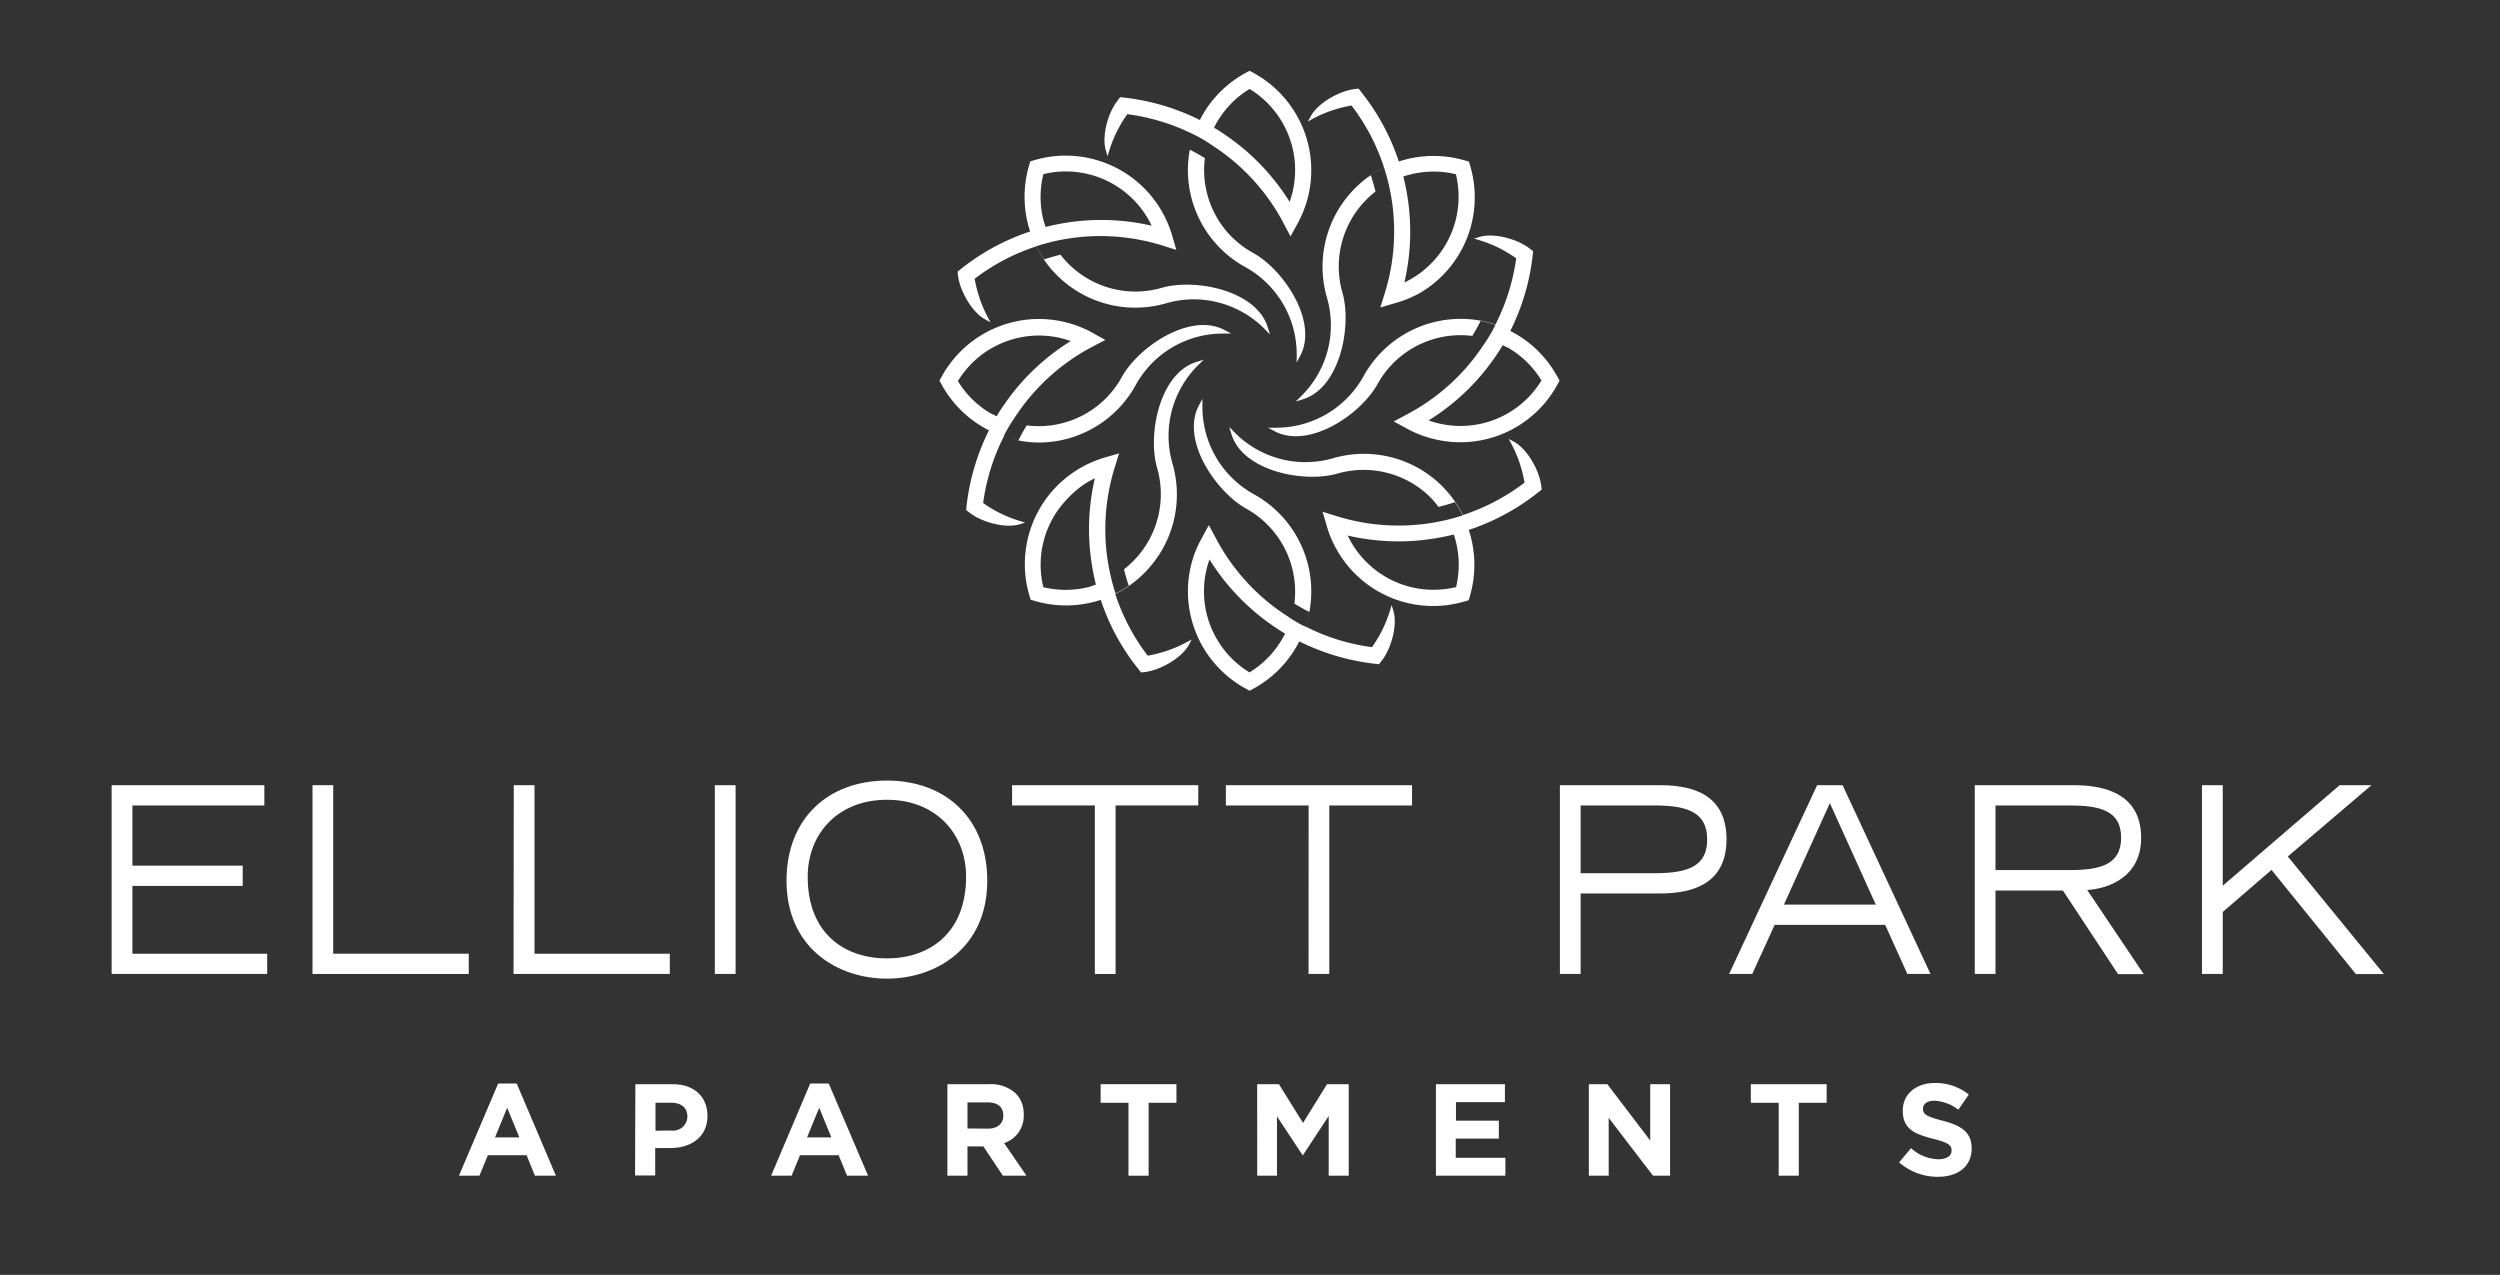
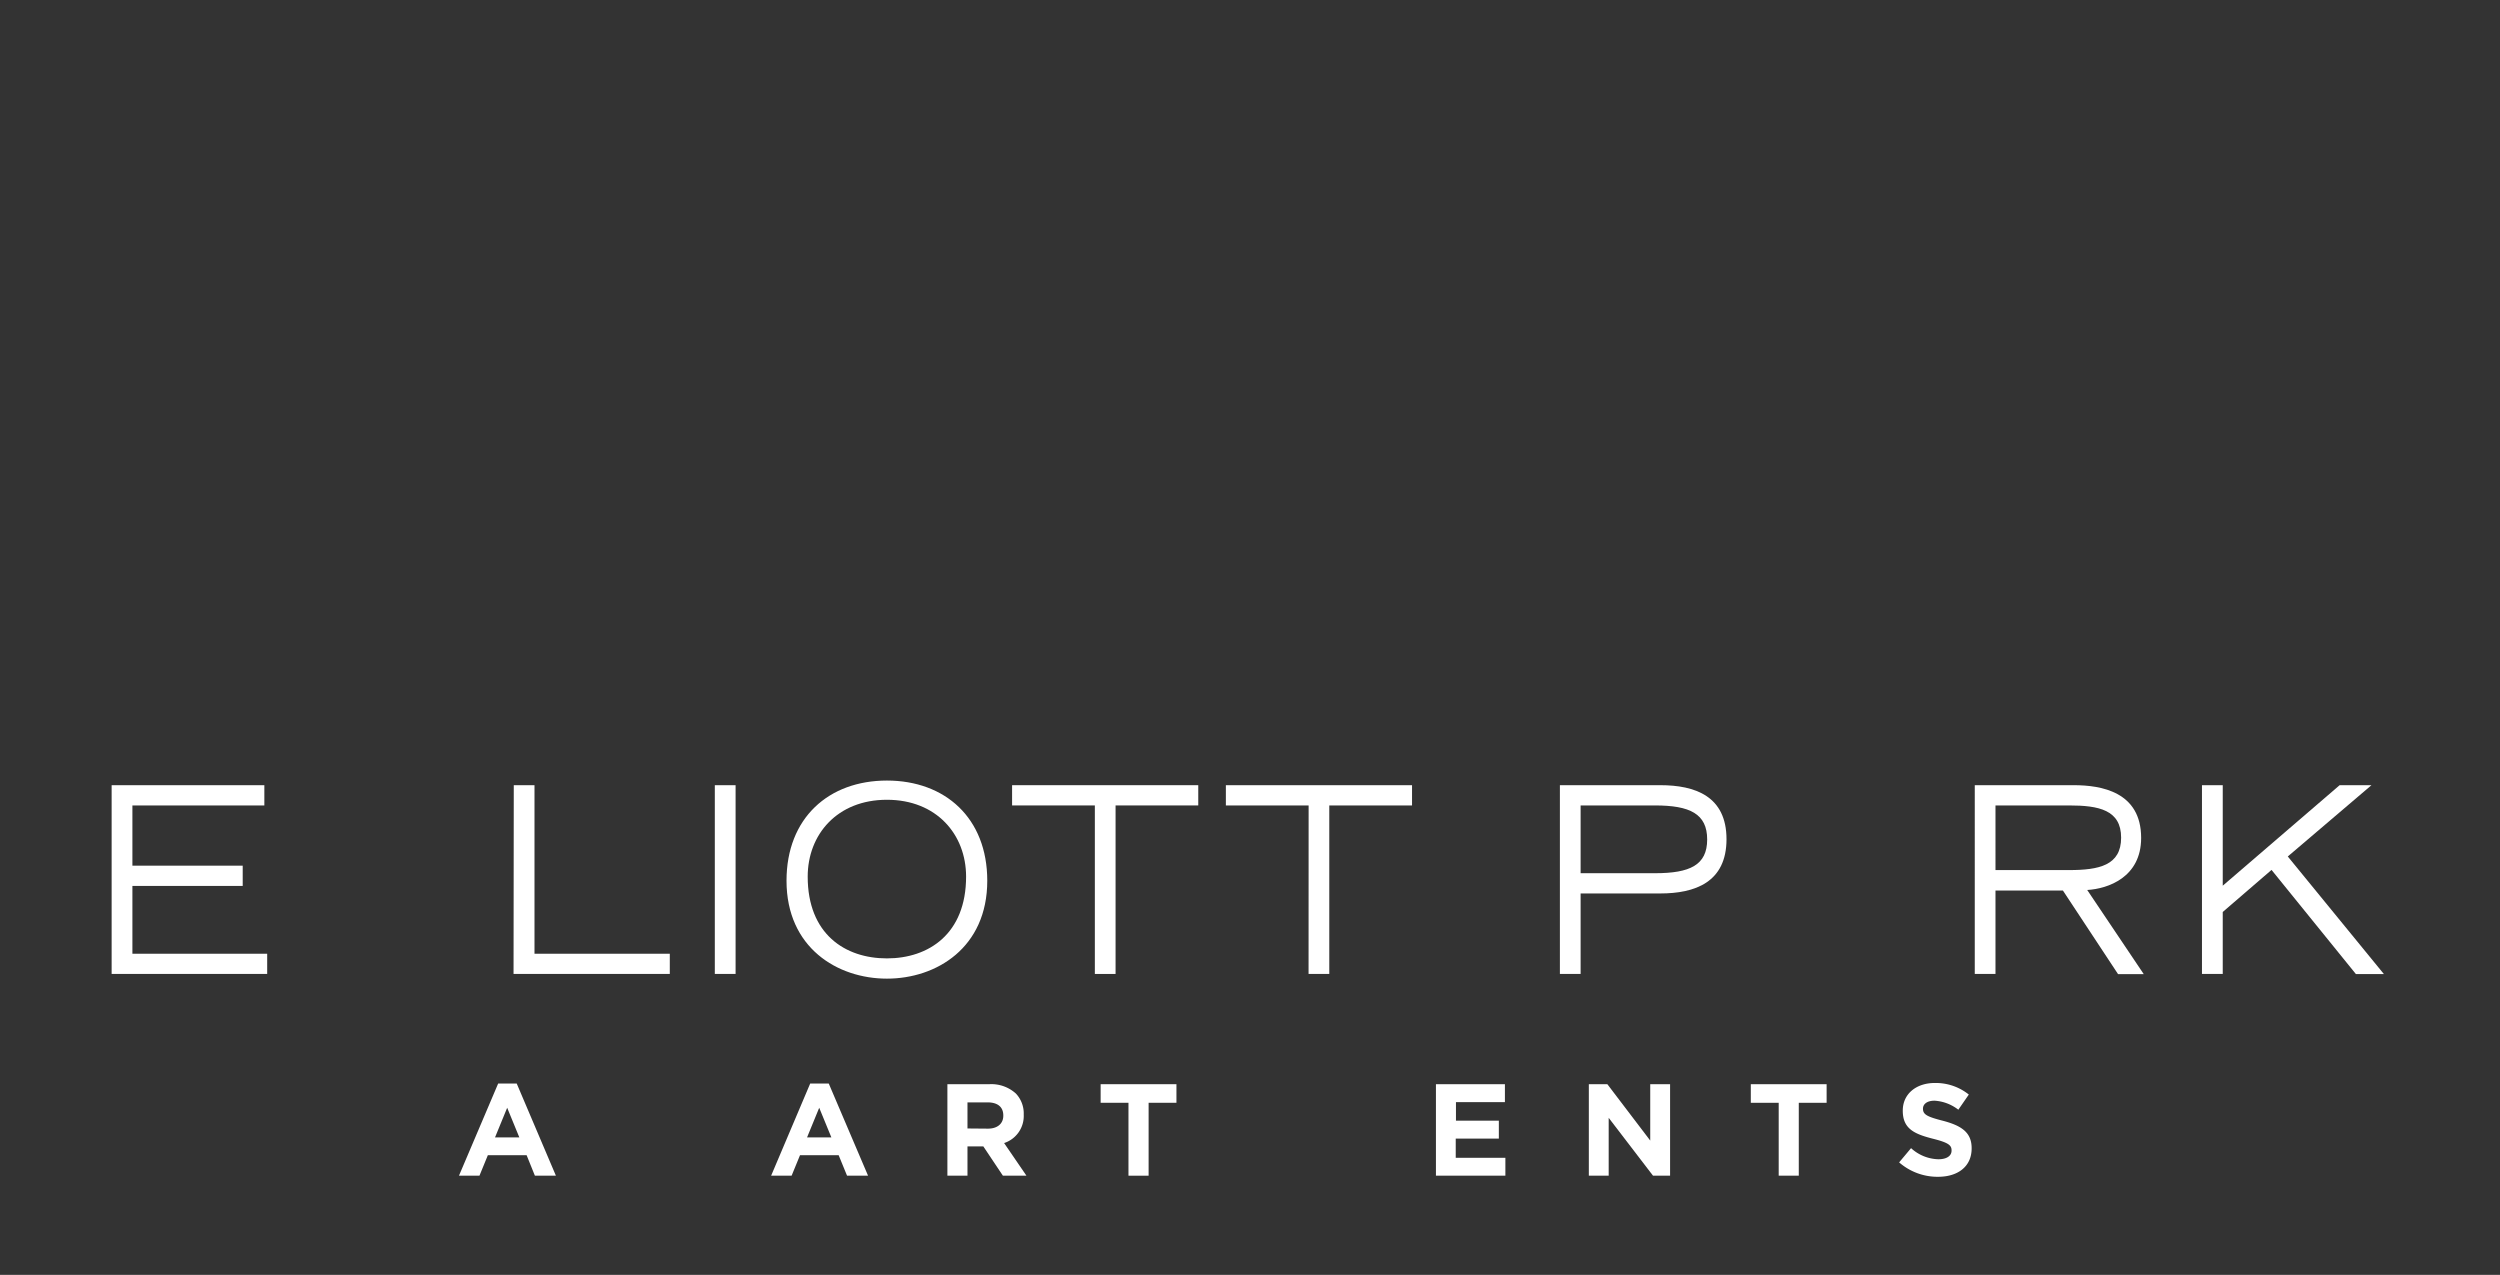
<svg xmlns="http://www.w3.org/2000/svg" id="Layer_1" data-name="Layer 1" viewBox="0 0 432 220.3">
  <rect x="0" y="0" width="432" height="220.3" fill="#333333" stroke="none" />
  <defs>
    <style>.cls-1,.cls-2{fill:#fff;}.cls-2{fill-rule:evenodd;}</style>
  </defs>
  <path class="cls-1" d="M86.08,187.24h3.21l6.77,15.92H92.43L91,199.62H84.3l-1.45,3.54H79.31Zm3.66,9.3-2.1-5.12-2.1,5.12Z" />
-   <path class="cls-1" d="M109.79,187.35h6.46c3.77,0,6,2.24,6,5.47v0c0,3.66-2.85,5.56-6.39,5.56h-2.64v4.74h-3.48Zm6.23,8a2.45,2.45,0,0,0,2.76-2.4v0c0-1.56-1.09-2.4-2.83-2.4h-2.68v4.84Z" />
  <path class="cls-1" d="M140,187.24h3.21L150,203.16h-3.63l-1.45-3.54h-6.68l-1.45,3.54h-3.54Zm3.66,9.3-2.1-5.12-2.1,5.12Z" />
  <path class="cls-1" d="M163.71,187.35h7.22a6.31,6.31,0,0,1,4.61,1.61,5,5,0,0,1,1.36,3.61v.05a4.92,4.92,0,0,1-3.39,4.9l3.86,5.64H173.3l-3.38-5.06h-2.74v5.06h-3.47Zm7,7.68c1.69,0,2.66-.9,2.66-2.23v-.05c0-1.49-1-2.26-2.73-2.26h-3.46V195Z" />
  <path class="cls-1" d="M195,190.56h-4.81v-3.21h13.1v3.21h-4.81v12.6H195Z" />
-   <path class="cls-1" d="M217.24,187.35H221l4.16,6.69,4.15-6.69h3.75v15.81h-3.46V192.84l-4.44,6.75h-.09l-4.41-6.68v10.25h-3.41Z" />
  <path class="cls-1" d="M248.13,187.35h11.92v3.1h-8.46v3.2H259v3.1h-7.45v3.32h8.58v3.09h-12Z" />
  <path class="cls-1" d="M274.55,187.35h3.2l7.41,9.74v-9.74h3.43v15.81h-2.95l-7.66-10v10h-3.43Z" />
  <path class="cls-1" d="M307.36,190.56h-4.82v-3.21h13.1v3.21h-4.81v12.6h-3.47Z" />
  <path class="cls-1" d="M328.17,200.86l2.06-2.46a7.26,7.26,0,0,0,4.72,1.92c1.42,0,2.28-.57,2.28-1.49v-.05c0-.88-.54-1.33-3.19-2-3.18-.81-5.24-1.69-5.24-4.83v-.05c0-2.86,2.31-4.76,5.54-4.76a9.13,9.13,0,0,1,5.87,2l-1.81,2.62a7.43,7.43,0,0,0-4.11-1.56c-1.33,0-2,.61-2,1.38v0c0,1,.68,1.38,3.41,2.08,3.21.84,5,2,5,4.74v.05c0,3.14-2.39,4.9-5.8,4.9A10.1,10.1,0,0,1,328.17,200.86Z" />
-   <path class="cls-2" d="M242.67,48.82c.45-.22.9-.45,1.33-.71a16.41,16.41,0,0,0,7.58-18,16.49,16.49,0,0,0-7.93.05c-.39.1-.78.21-1.16.34.2.78.37,1.56.52,2.34a38.67,38.67,0,0,1-.34,16m17,10.81c-.41.68-.84,1.36-1.29,2a38.51,38.51,0,0,1-11.52,11,14.09,14.09,0,0,0,1.44.44,16.38,16.38,0,0,0,18.07-7.35,16.4,16.4,0,0,0-5.63-5.57C260.36,60,260,59.81,259.64,59.63Zm-8.06,41.8a16.49,16.49,0,0,0-.05-7.93c-.1-.39-.21-.78-.34-1.16-.78.19-1.56.37-2.34.51a38.67,38.67,0,0,1-16-.33c.22.45.45.89.71,1.33a16.41,16.41,0,0,0,18,7.58ZM209,96.68a14.09,14.09,0,0,0-.44,1.44,16.4,16.4,0,0,0,7.35,18.07,16.34,16.34,0,0,0,5.57-5.64c.21-.34.4-.7.58-1.06-.68-.41-1.36-.84-2-1.29A38.75,38.75,0,0,1,209,96.68ZM189.37,101c-.19-.78-.37-1.56-.51-2.35a38.79,38.79,0,0,1,.33-16c-.45.21-.89.45-1.32.7A16.19,16.19,0,0,0,184.63,86a16.36,16.36,0,0,0-4.34,15.47,16.45,16.45,0,0,0,7.92-.05C188.6,101.28,189,101.16,189.37,101ZM172.22,71.93c.41-.69.84-1.36,1.29-2a38.66,38.66,0,0,1,11.52-11c-.47-.16-.95-.31-1.44-.44a16.42,16.42,0,0,0-18.07,7.36,16.34,16.34,0,0,0,5.64,5.57C171.51,71.56,171.86,71.75,172.22,71.93Zm8.46-32.71c.77-.2,1.55-.37,2.34-.52A38.79,38.79,0,0,1,199,39c-.21-.45-.45-.9-.7-1.33a16.42,16.42,0,0,0-18-7.58,16.37,16.37,0,0,0,0,7.93C180.43,38.45,180.55,38.84,180.68,39.22Zm42.17-4.34c.16-.47.31-1,.44-1.44a16.93,16.93,0,0,0,.51-4.07,16.43,16.43,0,0,0-7.87-14A16.34,16.34,0,0,0,210.36,21c-.21.34-.4.7-.58,1.06.69.41,1.36.84,2,1.29A38.66,38.66,0,0,1,222.85,34.88Zm16.29-6a35.63,35.63,0,0,0-5.6-10.65,21.25,21.25,0,0,0-3,.74,22.23,22.23,0,0,0-3.6,1.5L226,21l.5-.92c1.24-2.29,4.9-4.33,7.46-4.67l.78-.11.49.61a38.78,38.78,0,0,1,6.49,12c.41-.14.83-.26,1.25-.37a19.28,19.28,0,0,1,10.14.18l.73.22.21.72a19.16,19.16,0,0,1-4.84,19,18.91,18.91,0,0,1-3.79,2.93A18.68,18.68,0,0,1,241,52.4l-2.48.73.77-2.47a35.76,35.76,0,0,0,1-17.28c-.11-.58-.23-1.16-.37-1.74-.22-.91-.48-1.82-.77-2.72a17.92,17.92,0,0,0-2.28,1.34c.31.94.58,1.88.82,2.84l0,0A16.37,16.37,0,0,0,232,50.66v0C233.6,56.4,231.57,67,225.14,69l-1.23.38.92-.91a17.18,17.18,0,0,0,4.48-17,19.15,19.15,0,0,1,9.83-22.53Zm19.27,27.2A35.85,35.85,0,0,0,262,44.64a21.77,21.77,0,0,0-6.28-3.11l-1-.3,1-.3c2.5-.74,6.53.4,8.58,2l.63.48-.09.78a38.6,38.6,0,0,1-3.86,13c.39.2.77.41,1.15.63a19.2,19.2,0,0,1,7,7.3l.36.66-.36.66a19.1,19.1,0,0,1-21.57,9.37,18.49,18.49,0,0,1-4.47-1.76l-2.26-1.23,2.28-1.21a35.79,35.79,0,0,0,12.92-11.52c.34-.49.66-1,1-1.49.49-.81,1-1.63,1.38-2.48a20.61,20.61,0,0,0-2.57-.66c-.44.88-.91,1.74-1.43,2.59a15.76,15.76,0,0,0-2.07-.13A16.4,16.4,0,0,0,238,66.43v0c-2.89,5.2-11.81,11.23-17.75,8.08l-1.14-.6h1.29a17.25,17.25,0,0,0,15.18-8.83,19.18,19.18,0,0,1,22.88-9ZM252.79,89a36.09,36.09,0,0,0,10.65-5.6,21.86,21.86,0,0,0-2.24-6.63l-.49-.92.92.49c2.29,1.25,4.33,4.91,4.67,7.47l.11.78-.61.49a38.78,38.78,0,0,1-12,6.49c.14.41.26.83.37,1.25A19.28,19.28,0,0,1,254,103l-.21.72-.73.21a19.1,19.1,0,0,1-21.88-8.62,18.68,18.68,0,0,1-1.91-4.4l-.73-2.48,2.47.77a35.88,35.88,0,0,0,17.28,1c.58-.11,1.16-.23,1.74-.37h0c.92-.22,1.82-.48,2.72-.77a18,18,0,0,0-1.34-2.29c-.94.32-1.88.59-2.84.82A16.8,16.8,0,0,0,247.24,86a16.42,16.42,0,0,0-16.18-4.15h0c-5.72,1.63-16.29-.41-18.27-6.83l-.38-1.24.91.92a17.16,17.16,0,0,0,17,4.49A19.15,19.15,0,0,1,249.2,84,19,19,0,0,1,252.79,89Zm-27.2,19.26a35.6,35.6,0,0,0,11.48,3.57,20.58,20.58,0,0,0,1.63-2.66,23.6,23.6,0,0,0,1.48-3.61l.3-1,.3,1c.75,2.51-.4,6.54-2,8.59l-.48.62-.78-.08a38.9,38.9,0,0,1-13-3.86q-.3.59-.63,1.14A19.13,19.13,0,0,1,216.6,119l-.67.36-.66-.36a19.18,19.18,0,0,1-10-16.82,19.06,19.06,0,0,1,.61-4.76A18.58,18.58,0,0,1,207.66,93l1.23-2.26L210.1,93a35.87,35.87,0,0,0,11.52,12.92c.49.33,1,.65,1.49,1,.81.5,1.63,1,2.48,1.38a18.86,18.86,0,0,0,.66-2.56c-.88-.44-1.74-.92-2.58-1.43a17.83,17.83,0,0,0,.13-2.07,16.42,16.42,0,0,0-8.53-14.39h0C210.07,84.9,204,76,207.18,70.05l.6-1.14V70.2a17.22,17.22,0,0,0,8.83,15.17,19.18,19.18,0,0,1,9,22.88Zm-32.87-5.61a36.09,36.09,0,0,0,5.6,10.65,22.32,22.32,0,0,0,3-.74A21.08,21.08,0,0,0,205,111l.92-.48-.49.91c-1.25,2.3-4.91,4.34-7.47,4.68l-.78.1-.48-.61a38.41,38.41,0,0,1-6.49-11.94c-.42.13-.84.26-1.26.36a19.08,19.08,0,0,1-10.14-.18l-.72-.21-.21-.72a19.18,19.18,0,0,1,4.83-19,20,20,0,0,1,3.79-2.94,19.74,19.74,0,0,1,4.4-1.91l2.48-.72-.76,2.46a35.8,35.8,0,0,0-1,17.29c.11.58.23,1.16.37,1.73.22.92.48,1.83.77,2.73a19.38,19.38,0,0,0,2.29-1.35c-.32-.93-.59-1.88-.82-2.83a17.09,17.09,0,0,0,1.56-1.38,16.38,16.38,0,0,0,4.14-16.19v0c-1.63-5.72.41-16.28,6.83-18.26l1.24-.38-.92.9a17.18,17.18,0,0,0-4.49,17,19.15,19.15,0,0,1-4.84,18.94A19,19,0,0,1,192.72,102.64ZM173.46,75.43a35.73,35.73,0,0,0-3.57,11.49,20.51,20.51,0,0,0,2.66,1.62A21.74,21.74,0,0,0,176.16,90l1,.31-1,.3c-2.51.74-6.54-.4-8.59-2l-.62-.47.08-.78a39,39,0,0,1,3.86-13c-.39-.19-.77-.4-1.14-.62a19.3,19.3,0,0,1-7.05-7.3l-.36-.66.36-.66a19.18,19.18,0,0,1,16.82-10,19.53,19.53,0,0,1,4.76.6,19.27,19.27,0,0,1,4.46,1.76L191,58.74l-2.28,1.2A35.9,35.9,0,0,0,175.8,71.47c-.33.49-.65,1-1,1.49h0c-.49.81-1,1.63-1.38,2.47a20.49,20.49,0,0,0,2.56.67c.44-.88.92-1.75,1.43-2.59a16,16,0,0,0,2.07.13,16.39,16.39,0,0,0,14.39-8.52h0c2.89-5.2,11.8-11.23,17.74-8.09l1.14.61h-1.29a17.17,17.17,0,0,0-15.17,8.83,19.16,19.16,0,0,1-16.82,10A18.91,18.91,0,0,1,173.46,75.43Zm5.61-32.86a35.86,35.86,0,0,0-10.65,5.6,22.68,22.68,0,0,0,.74,3,21.42,21.42,0,0,0,1.51,3.6l.48.92-.91-.5c-2.3-1.24-4.34-4.9-4.68-7.46l-.1-.78.61-.49A38.62,38.62,0,0,1,178,40c-.13-.41-.25-.83-.36-1.25a19.18,19.18,0,0,1,.18-10.14l.21-.72.72-.22a19.16,19.16,0,0,1,21.89,8.63,19.54,19.54,0,0,1,1.91,4.4l.72,2.48-2.46-.77a35.92,35.92,0,0,0-17.29-1c-.58.11-1.16.23-1.73.37h0c-.92.22-1.83.48-2.73.77a19.25,19.25,0,0,0,1.35,2.28c.93-.31,1.88-.58,2.83-.82a17.09,17.09,0,0,0,1.38,1.56,16.36,16.36,0,0,0,16.19,4.15h0c5.72-1.62,16.28.42,18.26,6.84l.38,1.23-.9-.92a17.26,17.26,0,0,0-7.88-4.57,17,17,0,0,0-9.1.09,19.15,19.15,0,0,1-22.53-9.83Zm29.15-15.4a16.15,16.15,0,0,0-.15,2.2,16.4,16.4,0,0,0,2.29,8.36,16.23,16.23,0,0,0,6.23,6h0c5.2,2.89,11.23,11.81,8.09,17.75l-.61,1.14V61.36a17.2,17.2,0,0,0-8.83-15.18,19.12,19.12,0,0,1-9.48-21.09c-.06.26-.12.52-.16.78.88.44,1.74.92,2.58,1.43Zm.15-.92c0,.15-.06.3-.08.45C208.31,26.55,208.34,26.4,208.37,26.25Zm-13.58-6.52a22.59,22.59,0,0,0-1.62,2.67A21.06,21.06,0,0,0,191.69,26l-.31,1-.29-1c-.75-2.5.39-6.53,2-8.58l.47-.63.78.09a38.66,38.66,0,0,1,13,3.86c.19-.39.4-.77.62-1.15a19.2,19.2,0,0,1,7.3-7l.66-.36.67.36A19.17,19.17,0,0,1,226,34.13a19.45,19.45,0,0,1-1.76,4.46L223,40.85l-1.2-2.28a35.82,35.82,0,0,0-11.53-12.92c-.49-.34-1-.66-1.49-1-.81-.5-1.63-1-2.47-1.39A36,36,0,0,0,194.79,19.73Z" />
  <path class="cls-1" d="M19.29,135.68H45.68v3.5H22.88v10.41H41.94v3.5H22.88V164.8H46.17v3.5H19.29Z" />
-   <path class="cls-1" d="M54,135.68h3.58V164.8H81v3.5H54Z" />
  <path class="cls-1" d="M88.78,135.68h3.58V164.8h23.38v3.5h-27Z" />
  <path class="cls-1" d="M123.52,135.68h3.59V168.3h-3.59Z" />
  <path class="cls-1" d="M153.26,134.88c10.05,0,17.34,6.46,17.34,17.31,0,11.58-8.79,16.92-17.34,16.92s-17.35-5.34-17.35-16.92C135.91,141.34,143.2,134.88,153.26,134.88Zm0,30.73c7.2,0,13.68-4.22,13.68-14.13,0-7.27-5.09-13.28-13.68-13.28s-13.69,6-13.69,13.28C139.57,161.39,146,165.61,153.26,165.61Z" />
  <path class="cls-1" d="M189.19,139.18h-14.3v-3.5h32.17v3.5H192.77V168.3h-3.58Z" />
  <path class="cls-1" d="M226.13,139.18h-14.3v-3.5H244v3.5h-14.3V168.3h-3.58Z" />
  <path class="cls-1" d="M269.55,135.68H286.9c6,0,11.44,1.89,11.44,9.34s-5.46,9.37-11.44,9.37H273.13V168.3h-3.58Zm3.58,15.21H286c6,0,9-1.39,9-5.83s-3-5.88-9-5.88H273.13Z" />
-   <path class="cls-1" d="M314,135.68h4.4l15.19,32.62h-4l-3.83-8.48h-19.1l-3.87,8.48h-4Zm10.14,20.64-7.94-17.54-7.94,17.54Z" />
  <path class="cls-1" d="M341.24,135.68h17.1c4.73,0,11.65,1.13,11.65,9.11,0,6.82-5.74,8.79-9.32,9l9.77,14.54H366l-9.53-14.45H344.82V168.3h-3.58Zm3.58,14.67h12.71c5.17,0,9-.8,9-5.6s-3.87-5.57-9-5.57H344.82Z" />
  <path class="cls-1" d="M380.5,135.68h3.59v17.37l20.2-17.37h5.5L395.33,148l16.61,20.32H407.1l-14.58-18-8.43,7.27V168.3H380.5Z" />
</svg>